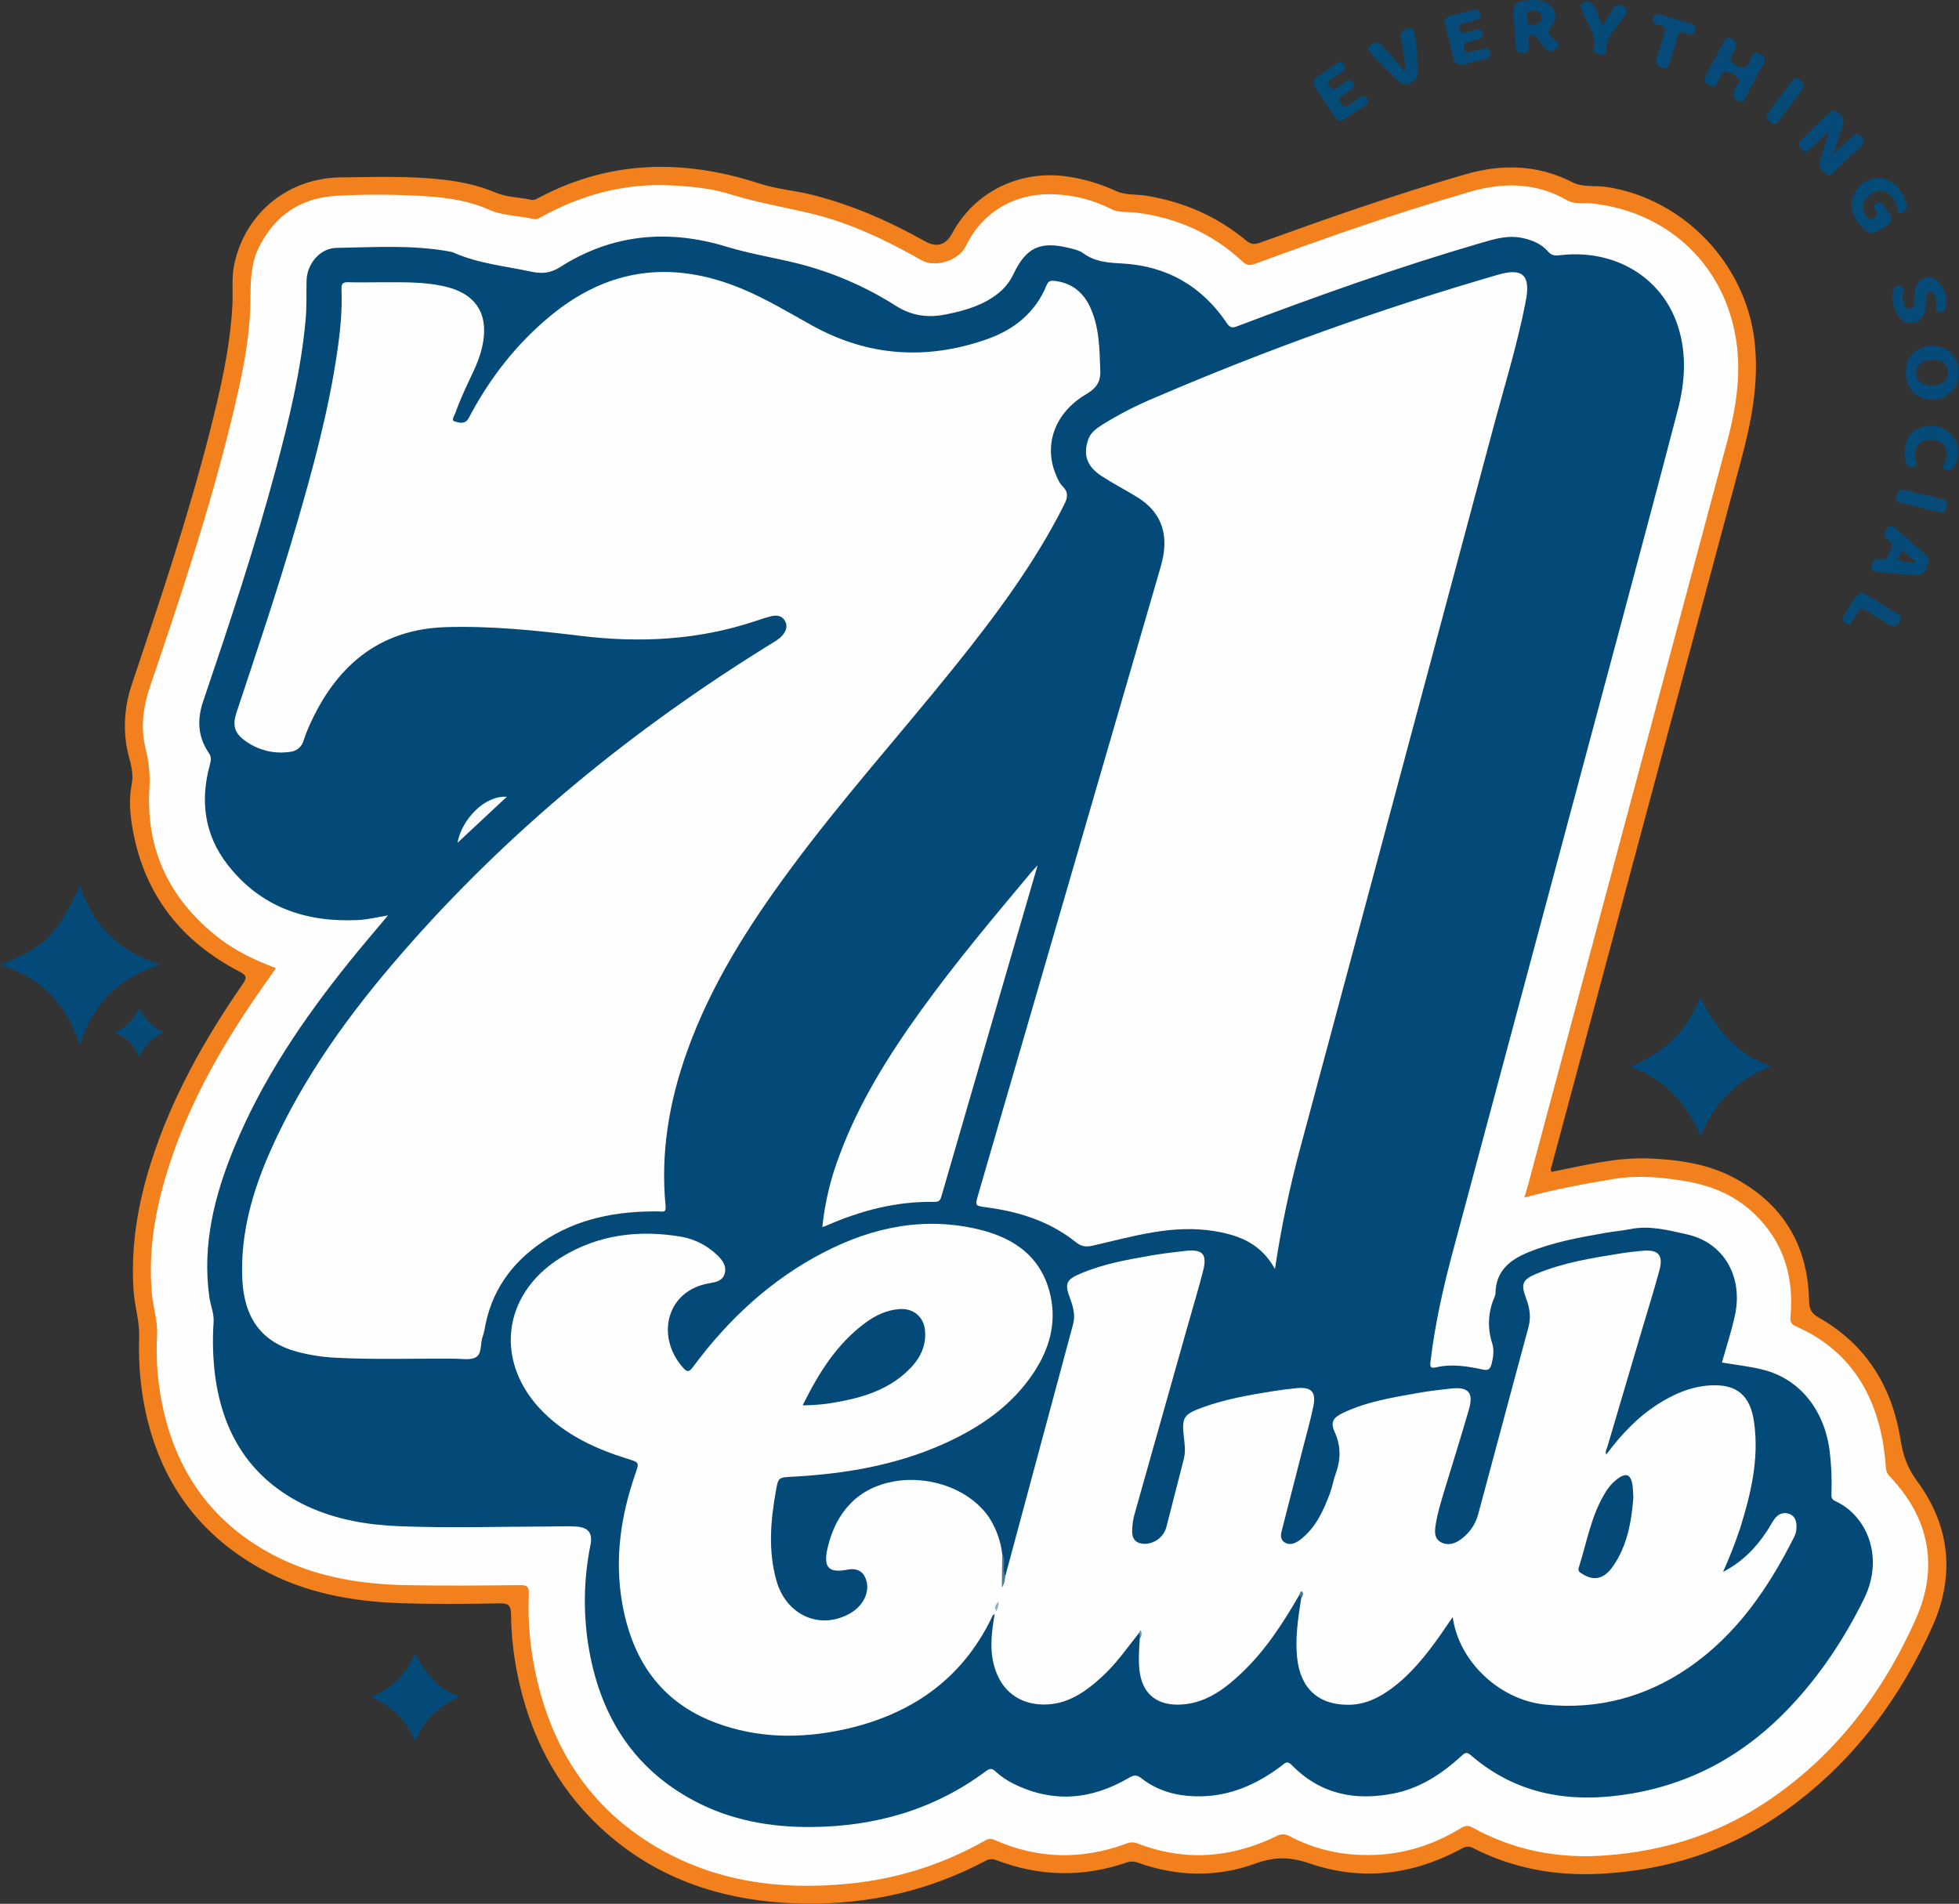
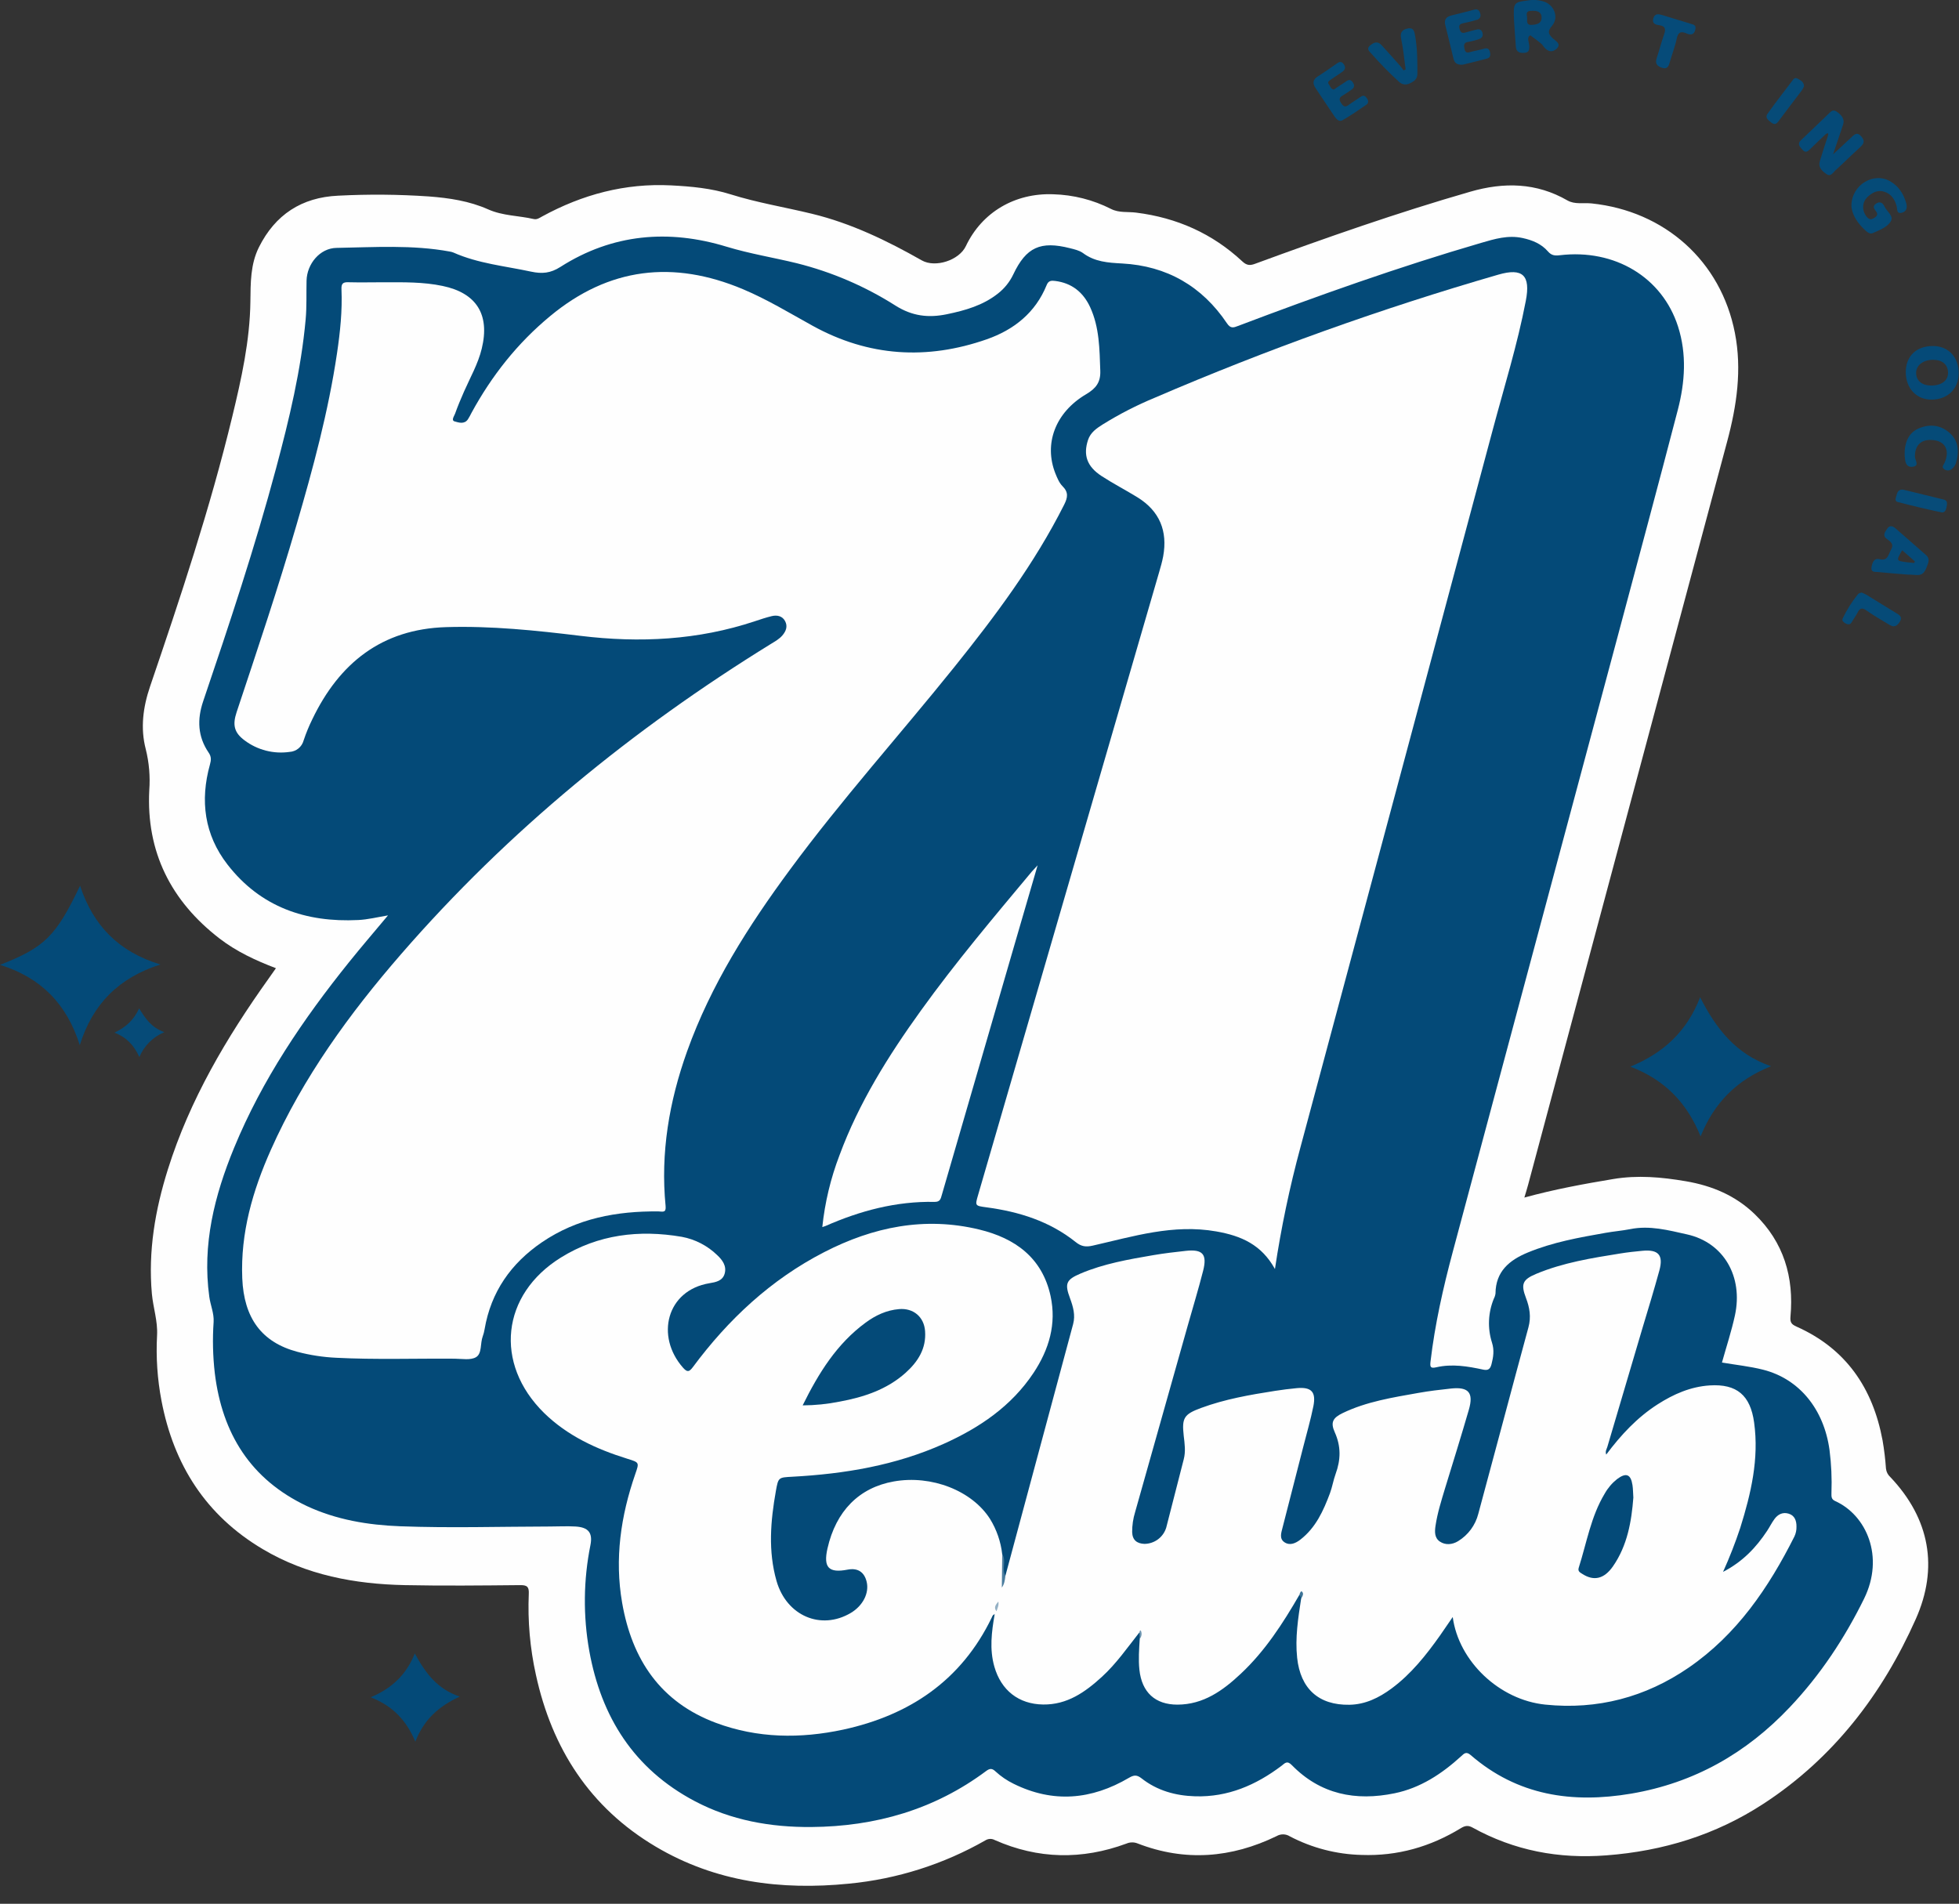
<svg xmlns="http://www.w3.org/2000/svg" width="1067" height="1037" viewBox="0 0 1067 1037" fill="none">
  <rect x="0" y="0" width="1067" height="1037" fill="#333333" stroke="none" />
  <g clip-path="url(#clip0_518_379)">
-     <path d="M845.08 638.33C862.68 634.88 880.08 630.33 897.97 631.02C913.71 631.63 929.54 633.77 943.86 641.25C970.93 655.39 984.68 678 985.33 708.43C985.43 712.89 986.48 715.36 990.57 717.68C1016.57 732.41 1030.64 755.5 1035.21 784.49C1036.53 792.88 1039.03 799.81 1044.21 806.82C1062.12 831.04 1064.82 858.16 1052.81 885.26C1035.51 924.26 1010.56 958.01 975.96 983.78C944.96 1006.89 909.96 1018.78 871.24 1020.69C846.89 1021.89 823.89 1017.69 802.24 1006.61C798.9 1004.89 796.87 1006.61 794.51 1007.82C768.51 1021.48 741.14 1024.53 713.4 1015.05C702.9 1011.46 694.4 1011.24 683.9 1015.05C662.83 1022.74 641.13 1022.23 619.83 1014.63C617.841 1013.84 615.633 1013.81 613.62 1014.53C589.88 1022.69 566.25 1022.21 542.82 1013.29C541.852 1012.86 540.794 1012.66 539.735 1012.72C538.676 1012.78 537.646 1013.08 536.73 1013.62C506 1030 473 1037.41 438.3 1036.9C396.13 1036.29 357.9 1024.54 326.53 995.04C302.58 972.52 288.53 944.52 281.94 912.55C279.679 901.628 278.473 890.513 278.34 879.36C278.34 874.88 277.23 873.24 272.23 873.36C254.23 873.7 236.23 873.86 218.23 873.26C191.72 872.37 165.95 867.69 142.38 854.68C105.85 834.45 85.05 803.14 78 762.3C76.125 750.969 75.391 739.478 75.81 728C76.03 719.81 73.44 711.93 72.81 703.78C71.04 679.32 75.02 655.7 82.45 632.55C93.64 597.7 111.36 566.16 132.07 536.21C134.56 532.62 134.59 531.43 130.4 529.21C99.13 513.02 79.13 488.03 72.51 453.06C70.89 444.54 70.02 435.78 71.73 427.24C73.31 419.37 69.73 412.55 68.73 405.24C67.178 394.491 68.182 383.528 71.66 373.24C87.01 327.54 102.39 281.86 114.28 235.1C120.02 212.52 125.28 189.85 126.57 166.47C126.99 158.87 126 151.25 127.67 143.63C133.76 115.75 157.1 96.94 185.6 96.63C204.07 96.43 222.53 95.76 240.95 97.81C250.95 98.92 260.69 100.96 269.95 104.91C276.23 107.6 282.95 107.4 289.41 108.84C291.01 109.19 292.33 108.31 293.63 107.62C332.63 86.99 372.95 86.62 414.06 100.09C423.29 103.09 432.95 103.76 442.3 106.09C464.07 111.61 484.4 120.51 503.9 131.48C510.14 134.99 515.17 133.48 518.56 127.18C530.84 104.36 555.48 92.31 581.56 96.18C590.616 97.519 599.433 100.153 607.74 104C613 106.44 618.85 105.71 624.4 106.62C644.73 109.95 662.96 117.87 678.78 131.06C681.36 133.22 683.33 133.25 686.29 132.19C723.34 118.81 760.49 105.75 798.39 94.89C818.39 89.15 837.66 89.7 856.54 99.32C862.17 102.19 868.95 100.89 875.18 101.85C917.03 108.3 950.81 143.7 955.65 185.85C958.25 208.52 953.83 230.19 948.02 251.85C913.7 379.577 879.41 507.33 845.15 635.11C844.9 636 844.32 636.94 845.08 638.33Z" fill="#F2801C" />
    <path d="M87.37 525.36C64.73 532.6 50.51 546.79 43.45 569.28C36.35 546.76 22.17 532.44 0 525.57C24.42 516 30.42 510 43.61 482.46C50.73 504.11 64.63 518.49 87.37 525.36Z" fill="#044A78" />
    <path d="M888 581C906.3 573.48 918.88 561.61 926 543.22C934.63 560.17 945.38 574.22 964.62 580.78C945.77 588.32 933.62 600.78 926.25 619.01C918.85 600.67 906.74 588.19 888 581Z" fill="#044A78" />
    <path d="M225.93 900.63C231.7 911.24 238.04 920.01 250.43 924.15C238.85 929.46 230.86 936.74 226.22 948.7C221.44 937.27 214.04 929.27 201.92 924.52C213.44 919.62 221.31 912.26 225.93 900.63Z" fill="#044A78" />
    <path d="M994.5 73C991.61 75.75 988.68 78.46 985.86 81.29C984.5 82.65 983.27 83.36 981.78 81.59C980.51 80.09 978.69 78.59 980.78 76.52C986.18 71.32 991.64 66.19 997 61C998.47 59.58 999.83 60.34 1001 61.26C1003.17 62.96 1004.89 64.94 1003.81 68.07C1002.16 72.89 1000.56 77.73 998.41 84.07L1008.1 75.07C1009.8 73.51 1011.3 71.5 1013.76 74.3C1016.22 77.1 1014.86 78.65 1012.76 80.55C1008.34 84.55 1004.1 88.83 999.64 92.83C998.34 94 997.21 96.54 994.72 94.76C992.23 92.98 990.21 91.07 991.2 87.76C992.57 83.14 994.12 78.58 995.59 74C995.89 73 996 72.12 994.5 73Z" fill="#054A78" />
    <path d="M1008.4 112C1008.55 100.53 1020.53 93.73 1029.26 98.6C1034.03 101.25 1036.82 105.53 1038.26 110.69C1038.87 112.94 1038.56 115.24 1035.84 115.88C1032.84 116.6 1033.46 113.88 1033.04 112.34C1032.04 108.57 1030.04 105.57 1026.21 104.4C1022.62 103.32 1019.64 104.95 1017.15 107.32C1014.04 110.32 1014.08 114.87 1016.81 118.16C1018.19 119.84 1019.37 119.64 1021.01 118.58C1022.65 117.52 1022.88 116.5 1021.7 114.99C1020.52 113.48 1019.9 112.14 1021.97 110.83C1024.04 109.52 1025.52 110.57 1026.35 112.38C1027.61 115.15 1031.6 117.58 1029.84 120.57C1027.84 123.89 1023.62 125.33 1020.02 126.98C1018.73 127.57 1017.38 126.74 1016.37 125.84C1011.68 121.67 1008.55 116.75 1008.4 112Z" fill="#054B78" />
-     <path d="M948.34 55.44C947.647 55.43 946.967 55.251 946.359 54.919C945.75 54.588 945.232 54.113 944.848 53.536C944.464 52.959 944.226 52.298 944.155 51.608C944.084 50.919 944.182 50.223 944.44 49.58C944.776 49.007 945.074 48.413 945.33 47.8C945.76 46 948.59 44.36 946.79 42.62C944.854 40.766 942.423 39.512 939.79 39.01C937.6 38.65 937.55 41.78 936.36 43.21C935 44.85 935.16 48.55 931.23 46.63C927.55 44.83 928.23 42.53 929.82 39.73C932.82 34.21 935.82 28.62 938.73 23.03C939.64 21.3 940.41 19.75 942.82 21.03C944.9 22.13 946.6 23.32 945.46 26.03C945.117 26.967 944.656 27.858 944.09 28.68C941.64 31.93 942.3 33.62 945.98 35.79C950.63 38.54 951.8 36.12 953.45 32.71C954.37 30.81 954.6 27.33 958.45 29.32C962.06 31.15 961.37 33.41 959.76 36.24C956.65 41.73 953.76 47.36 950.76 52.91C950.26 54 950.13 55.56 948.34 55.44Z" fill="#054A78" />
    <path d="M726.48 48.8C728.39 47.53 730.3 46.2 732.26 44.96C733.71 44.05 735.15 42.42 736.82 44.84C738.49 47.26 736.9 48.41 735.11 49.55C733.85 50.35 732.67 51.29 731.36 52C729.19 53.19 729.29 54.46 730.61 56.37C731.93 58.28 732.84 58.43 734.61 57.13C736.61 55.63 738.78 54.4 740.8 52.94C742.06 52.02 743.11 51.73 744.2 53.12C745.29 54.51 745.71 55.98 744.2 57.04C739.99 59.98 735.73 62.88 731.29 65.46C729.36 66.59 727.89 64.95 726.82 63.35C723.34 58.25 720 53.13 716.54 48C714.89 45.52 714.93 43.44 717.68 41.68C721.17 39.44 724.6 37.09 728 34.68C729.38 33.68 730.55 33.19 731.8 34.85C733.05 36.51 732.8 37.92 731.15 39.09C728.97 40.61 726.78 42.09 724.56 43.56C723.56 44.2 723.03 44.95 723.81 45.99C724.59 47.03 724.86 48.51 726.48 48.8Z" fill="#054B78" />
    <path d="M796.74 35.23C793.55 35.46 792.22 34.23 791.68 32.01C790.17 25.89 788.74 19.75 787.19 13.64C786.46 10.75 787.69 9.17 790.34 8.47C794.51 7.37 798.71 6.47 802.86 5.28C804.77 4.75 805.68 5.52 806.19 7.18C806.7 8.84 806.19 10.24 804.48 10.77C802.098 11.494 799.682 12.098 797.24 12.58C795.35 12.97 794.35 13.48 795 15.84C795.65 18.2 796.79 18.18 798.62 17.59C800.19 17.08 801.82 16.74 803.42 16.29C805.02 15.84 806.78 15.56 807.42 17.8C808.11 20.19 806.63 21.09 804.66 21.6C803.083 22.11 801.472 22.511 799.84 22.8C797.11 23.1 797.27 24.65 797.66 26.67C798.17 29.23 799.66 28.67 801.36 28.19C803.6 27.57 805.92 27.26 808.13 26.58C809.94 26.02 811.04 26.4 811.5 28.24C811.9 29.82 811.81 31.39 809.95 31.89C805.32 33.15 800.65 34.26 796.74 35.23Z" fill="#064B79" />
-     <path d="M1036.45 159.88C1036.37 160.858 1036.37 161.842 1036.45 162.82C1036.89 165.25 1037.05 168.43 1040.36 168.18C1043.36 167.95 1042.36 164.9 1042.56 162.9C1042.93 159.45 1042.64 155.79 1045.48 153.13C1046.16 152.448 1046.98 151.914 1047.88 151.561C1048.78 151.208 1049.74 151.043 1050.71 151.077C1051.67 151.111 1052.62 151.342 1053.49 151.757C1054.37 152.173 1055.14 152.762 1055.78 153.49C1059.26 157.03 1060.34 161.49 1060.12 166.33C1060.02 168.46 1059.12 170.23 1056.42 170.07C1053.72 169.91 1054.65 167.85 1054.56 166.36C1054.59 165.86 1054.59 165.36 1054.56 164.86C1054.18 162.46 1054.3 159.04 1051.2 159.07C1048.1 159.1 1049.46 162.44 1049.27 164.35C1048.51 172.16 1046.27 175.53 1041.45 175.95C1036.63 176.37 1032.71 172.44 1031.17 165.12C1030.78 163.511 1030.62 161.854 1030.7 160.2C1030.9 157.79 1031.61 155.33 1034.77 155.67C1037.93 156.01 1036.52 158.53 1036.45 159.88Z" fill="#064B78" />
    <path d="M765.6 37.84C764.82 32.27 764.34 26.64 763.17 21.16C762.4 17.57 763.86 16.06 766.84 15.5C770.25 14.86 770.42 17.62 770.84 19.9C772 26.63 772 33.44 772 40.24C772 43.07 770.19 44.32 768 45.34C767.052 45.883 765.952 46.101 764.869 45.961C763.785 45.82 762.777 45.328 762 44.56C756.716 39.75 751.708 34.645 747 29.27C745.86 27.97 744 26.66 746.24 24.77C748.24 23.08 750.33 22.27 752.38 24.47C755.99 28.36 759.48 32.36 763 36.33C763.513 36.97 763.991 37.637 764.43 38.33L765.6 37.84Z" fill="#054B78" />
    <path d="M1037.43 245.59C1037.75 240.74 1039.59 235.45 1045.62 233.12C1051.41 230.88 1057.16 231.57 1061.91 235.83C1066.66 240.09 1067.23 245.83 1065.44 251.83C1065.06 253.287 1064.21 254.579 1063.03 255.51C1062.44 255.993 1061.71 256.257 1060.95 256.257C1060.19 256.257 1059.46 255.993 1058.87 255.51C1057.33 254.36 1058.62 253.24 1059.14 252.07C1062.41 244.64 1058.97 239.46 1050.93 239.64C1045.73 239.75 1042.84 243.29 1043.01 248.9C1043.07 250.76 1045.74 253.9 1041.55 254.27C1037.95 254.56 1037.7 251.36 1037.44 248.66C1037.37 248.06 1037.43 247.39 1037.43 245.59Z" fill="#054B78" />
-     <path d="M872.83 14.2C874.92 10.73 876.76 7.96 878.31 5.04C879.86 2.12 882.1 2.33 884.22 3.4C886.85 4.73 885.97 6.97 884.66 8.9C883.35 10.83 882.22 12.47 880.84 14.13C877.76 17.84 874.71 21.51 874.93 26.8C874.99 28.24 874.79 30.04 872.51 29.65C870.63 29.33 867.42 29.26 868.03 26.87C870.17 18.49 864.03 12.87 861.83 6.01C861.31 4.37 859.94 2.5 862.47 1.35C863.428 0.806 864.562 0.661 865.626 0.946C866.69 1.23 867.6 1.921 868.16 2.87C868.818 4.02 869.361 5.233 869.78 6.49C870.71 8.79 871.6 11.09 872.83 14.2Z" fill="#054B78" />
    <path d="M923.47 15.58C923.04 18.65 921.28 19.42 918.55 18.2C915.42 16.81 913.95 17.6 913.23 21.13C912.33 25.49 910.63 29.67 909.44 33.98C908.78 36.34 907.95 37.87 905.07 36.87C902.36 35.93 901.4 34.43 902.36 31.6C903.79 27.36 904.87 23.01 906.36 18.8C907.36 15.91 907.19 14.21 903.69 13.72C901.77 13.45 899.62 12.84 900.52 9.94C901.36 7.2 903.4 7.63 905.37 8.21C910.61 9.77 915.82 11.41 921.05 13C922.37 13.4 923.73 13.67 923.47 15.58Z" fill="#064B79" />
    <path d="M89.53 562.21C83.385 564.765 78.493 569.636 75.91 575.77C73 569.43 69 565.08 62.37 562.48C68.69 559.48 72.95 555.48 75.78 549.27C79.2 554.88 82.58 559.8 89.53 562.21Z" fill="#064B78" />
    <path d="M1013.93 322.75C1014.86 323.118 1015.77 323.538 1016.65 324.01C1022.17 327.39 1027.65 330.85 1033.18 334.18C1035.18 335.38 1036.18 336.49 1034.65 338.86C1033.21 341.04 1031.65 341.86 1029.28 340.44C1025.03 337.86 1020.67 335.44 1016.62 332.54C1014.19 330.81 1012.99 331.25 1011.76 333.68C1010.86 335.45 1009.61 337.04 1008.65 338.77C1007.79 340.33 1006.65 340.31 1005.3 339.63C1004.3 339.07 1003.01 338.12 1003.62 336.93C1005.88 332.139 1008.72 327.645 1012.08 323.55C1012.46 323.11 1013.26 323 1013.93 322.75Z" fill="#064B78" />
    <path d="M1036.92 266.79L1058.71 272.12C1060.79 272.63 1060.56 274.24 1060.32 275.7C1060.06 277.37 1059.44 279.49 1057.42 279.07C1049.42 277.41 1041.54 275.51 1033.67 273.46C1031.57 272.91 1032.74 270.96 1033.03 269.61C1033.48 267.57 1034.59 266.3 1036.92 266.79Z" fill="#074C79" />
    <path d="M982.6 47C982.252 47.79 981.837 48.55 981.36 49.27C977.18 54.83 972.9 60.32 968.78 65.93C967.58 67.56 966.54 68.15 964.78 66.78C963.02 65.41 961.18 64.1 962.73 61.93C967.25 55.6 972.04 49.45 976.73 43.26C977.66 42.05 978.92 42.65 979.87 43.26C981.19 44 982.5 44.9 982.6 47Z" fill="#064B78" />
    <path d="M830.27 652.32C846.74 647.8 862.66 644.9 878.66 642.23C892.04 640 904.99 641.18 918.21 643.43C932.6 645.89 945.27 651.25 955.75 661.37C971.57 676.67 977.17 695.7 975.21 717.19C974.93 720.33 975.79 721.4 978.45 722.59C1005.45 734.59 1020.08 756.12 1025.37 784.59C1026.25 789.659 1026.86 794.768 1027.22 799.9C1027.4 801.712 1028.26 803.389 1029.62 804.6C1051.18 827.33 1055.88 854.04 1043.46 881.91C1025.24 922.82 998.6 957.68 960.46 982.55C934.46 999.49 905.91 1008.28 874.93 1010.63C848.93 1012.63 824.74 1008.03 802.02 995.48C799.58 994.13 797.88 994.48 795.69 995.82C779.13 1005.93 761.22 1011.1 741.69 1010.4C728.035 1010.08 714.637 1006.62 702.54 1000.28C701.464 999.594 700.219 999.218 698.943 999.195C697.667 999.173 696.41 999.503 695.31 1000.15C670.68 1012.09 645.43 1014.15 619.64 1004.15C618.662 1003.75 617.613 1003.55 616.557 1003.57C615.5 1003.58 614.458 1003.81 613.49 1004.23C589.35 1013.13 565.42 1012.74 541.81 1002.29C541.028 1001.86 540.146 1001.65 539.255 1001.67C538.363 1001.7 537.495 1001.97 536.74 1002.44C513.915 1015.48 488.579 1023.53 462.41 1026.04C425.41 1029.74 389.72 1025.2 357.16 1005.88C321.33 984.63 300.65 952.48 291.89 912.27C288.687 897.818 287.382 883.01 288.01 868.22C288.17 864.59 287.34 863.39 283.45 863.43C262.45 863.63 241.45 863.86 220.45 863.43C193.25 862.86 167 858 143.17 843.86C112.17 825.5 94.63 797.94 87.96 763.02C85.714 751.272 84.905 739.294 85.55 727.35C85.97 719.63 83.43 712.35 82.72 704.71C80.65 681.39 84.52 659 91.43 637C103.36 599 123.34 565.25 146.29 533.07C147.53 531.32 148.75 529.57 150.29 527.39C139.18 523.16 128.74 518.29 119.53 511.19C93.07 490.76 79.61 464 81.3 430.48C81.861 422.973 81.219 415.425 79.4 408.12C76.4 396.67 77.89 385.18 81.76 373.85C98.27 325.41 114.44 276.85 126.48 227.05C131.48 206.39 136.11 185.59 136.38 164.27C136.5 154.02 136.38 143.98 141.03 134.66C149.89 116.94 164.28 107.49 184.18 106.59C200.627 105.736 217.11 105.873 233.54 107C244.66 107.83 255.71 109.5 265.94 114.07C273.94 117.62 282.48 117.41 290.68 119.31C292.51 119.74 293.91 118.65 295.33 117.88C317.21 105.94 340.47 99.7 365.53 100.98C376.53 101.54 387.43 102.55 397.92 105.85C412.48 110.43 427.51 112.85 442.28 116.45C463.56 121.62 483.12 131.07 502.08 141.84C509.45 146.02 522.44 141.78 526.08 134.04C534.9 115.47 552.95 105.04 573.63 105.82C584.603 106.115 595.373 108.848 605.16 113.82C609.49 116.04 614.29 115.23 618.84 115.82C640.97 118.59 660.32 127.18 676.63 142.37C678.98 144.57 680.76 144.73 683.53 143.71C722.25 129.49 761.16 115.85 800.82 104.42C819.11 99.14 836.82 99.42 853.75 109.19C857.75 111.48 862.55 110.35 866.95 110.81C906.68 114.98 937.32 142.15 944.95 181.4C948.85 201.31 945.95 221.05 940.72 240.51C904.587 375.423 868.453 510.363 832.32 645.33C831.77 647.4 831.12 649.43 830.27 652.32Z" fill="#FEFEFE" />
    <path d="M1053.08 188.48C1043.91 188.34 1038.02 193.9 1038.01 202.68C1038 211.46 1043.78 217.68 1051.95 217.68C1060.67 217.68 1066.69 211.96 1066.82 203.57C1067 194.73 1061.39 188.61 1053.08 188.48ZM1051.59 210C1046.67 209.93 1043.59 207.2 1043.65 203C1043.71 198.8 1047.77 195.79 1053.43 196C1058.07 196.15 1060.95 198.75 1061.03 202.89C1061.12 207.32 1057.54 210.05 1051.59 210Z" fill="#054A78" />
-     <path d="M845.62 20.77C843.27 18.42 842.82 16.99 845.3 14.09C849.07 9.69 846.8 3.18 841.4 1.02C838.407 -0.032 835.195 -0.297 832.07 0.25C824.43 1.19 824.21 1.46 824.64 11.18C824.86 14.57 825.21 20.03 825.64 25.49C825.85 28.35 827.71 28.96 830.18 28.79C832.65 28.62 833.04 27.32 832.95 25.09C832.88 23.09 831.34 20.25 833.55 19.26C836.63 17.87 837.38 21.53 839.02 23.16C839.491 23.629 839.914 24.145 840.28 24.7C842.21 27.6 844.85 29.19 847.73 26.62C850.78 23.84 847.08 22.23 845.62 20.77ZM834.38 13.55C830.69 13.8 832.12 10.75 831.68 8.96C830.94 5.62 833.29 5.9 835.27 5.9C837.7 5.9 839.66 6.8 839.65 9.54C839.63 12.94 836.88 13.39 834.38 13.55Z" fill="#054A78" />
+     <path d="M845.62 20.77C843.27 18.42 842.82 16.99 845.3 14.09C849.07 9.69 846.8 3.18 841.4 1.02C838.407 -0.032 835.195 -0.297 832.07 0.25C824.43 1.19 824.21 1.46 824.64 11.18C824.86 14.57 825.21 20.03 825.64 25.49C825.85 28.35 827.71 28.96 830.18 28.79C832.65 28.62 833.04 27.32 832.95 25.09C832.88 23.09 831.34 20.25 833.55 19.26C839.491 23.629 839.914 24.145 840.28 24.7C842.21 27.6 844.85 29.19 847.73 26.62C850.78 23.84 847.08 22.23 845.62 20.77ZM834.38 13.55C830.69 13.8 832.12 10.75 831.68 8.96C830.94 5.62 833.29 5.9 835.27 5.9C837.7 5.9 839.66 6.8 839.65 9.54C839.63 12.94 836.88 13.39 834.38 13.55Z" fill="#054A78" />
    <path d="M1049 302.31C1043.51 297.52 1038 292.68 1032.55 287.9C1031 286.55 1029.25 285.9 1027.88 287.99C1026.72 289.72 1025.13 291.73 1027.73 293.58C1029.88 295.11 1031.73 296.44 1029.9 299.58C1028.42 302.16 1028.33 305.72 1023.61 304.58C1020.68 303.87 1019.73 306.58 1019.35 308.95C1018.88 311.95 1021.43 311.43 1023 311.6C1028.6 312.18 1034.23 312.6 1039.84 313.04V312.97C1041.33 313.06 1042.84 313.18 1044.31 313.23C1047.42 313.34 1048.57 311.12 1049.47 308.72C1050.34 306.52 1051.32 304.3 1049 302.31ZM1042.58 306.67C1041.29 306.54 1040 306.43 1038.71 306.26C1032.71 305.51 1032.71 305.5 1036.06 299.71L1042.94 305.78L1042.58 306.67Z" fill="#054A78" />
    <path d="M937.89 742.18C945.57 743.49 953.05 744.26 960.26 746.08C980.03 751.08 993.41 767.6 996.47 789.76C997.462 797.521 997.817 805.351 997.53 813.17C997.53 815.06 997.3 816.6 999.53 817.62C1016.62 825.33 1026.53 847.96 1015.3 870.82C1004.67 892.4 991.5 912.33 974.87 929.9C951.17 955 922.74 971.17 888.49 977C856.27 982.46 826.49 978.06 801.03 956C798.51 953.82 797.39 955.23 795.77 956.7C785.28 966.24 773.68 973.91 759.59 976.81C738.38 981.19 719.19 977.42 703.59 961.45C700.95 958.74 699.75 960.53 698.01 961.84C684.09 972.36 668.76 978.98 651.01 978.46C640.3 978.15 630.25 975.38 621.72 968.65C619.15 966.65 617.54 966.84 614.87 968.41C594.55 980.34 573.62 982.3 552.08 971.64C548.484 969.887 545.162 967.62 542.22 964.91C540.43 963.23 539.22 963.14 537.17 964.65C508.94 985.73 476.75 994.92 441.95 995.19C419.77 995.37 398.18 991.56 378.31 981.04C345.31 963.57 327.43 935.26 320.95 899.19C317.552 880.13 317.769 860.6 321.59 841.62C322.9 834.98 320.54 831.9 313.41 831.5C308.76 831.23 304.09 831.5 299.41 831.5C272.27 831.55 245.12 832.39 217.99 831.37C200.45 830.71 183.22 827.85 167.15 820.37C136.5 805.87 121 780.88 117 748C115.929 738.74 115.711 729.4 116.35 720.1C116.65 715.4 114.63 710.99 114 706.39C110.06 677.92 116.82 651.2 127.51 625.21C142.78 588.12 165.03 555.3 190.02 524.21C196.76 515.81 203.8 507.65 211.33 498.62C205.39 499.62 200.33 500.89 195.17 501.14C166.57 502.58 141.85 494.09 123.88 470.89C111.32 454.68 108.88 436.1 114.34 416.49C115.02 414.06 115.18 412.23 113.67 410.01C107.67 401.25 107.3 391.91 110.67 381.96C124.91 339.96 138.93 297.88 150.4 254.96C157.54 228.29 164 201.48 166.49 173.87C167.12 166.87 166.8 159.87 166.97 152.87C167.18 143.76 174.23 135.18 183.25 135.03C203.86 134.68 224.54 133.26 245.02 137.03C245.681 137.133 246.329 137.311 246.95 137.56C260.43 143.56 275.03 144.9 289.24 147.96C295.32 149.27 299.89 148.81 305.24 145.39C333.55 127.32 364.24 124.75 395.77 134.39C408.4 138.23 421.29 140.28 434.01 143.39C453.068 148.158 471.234 155.965 487.81 166.51C496.88 172.21 505.67 173.25 515.71 171.17C525.75 169.09 535.4 166.36 543.59 159.86C547.142 157.08 549.994 153.508 551.92 149.43C558.92 134.68 566.69 131.09 582.83 135.21C585.23 135.82 587.83 136.39 589.83 137.82C596.27 142.64 603.49 143.11 611.2 143.52C635.51 144.84 654.71 155.89 668.3 176.13C670.3 179.13 671.92 178.46 674.3 177.55C717.96 161.01 761.92 145.37 806.76 132.29C814.06 130.16 821.39 127.93 829.28 129.65C834.67 130.82 839.52 132.81 843.12 136.96C845.04 139.18 846.88 139.35 849.57 139.03C879.51 135.46 905.36 151.03 913.96 177.84C918.8 192.93 917.75 208.2 913.87 223.17C903.12 264.53 892 305.75 881 347C851.067 458.687 821.147 570.353 791.24 682C786 701.6 781.54 721.39 779.16 741.6C778.83 744.47 779 745.52 782.26 744.78C790.9 742.78 799.45 744.23 807.91 746.06C810.73 746.66 811.73 745.52 812.38 743.06C813.38 739.17 813.96 735.5 812.65 731.39C810.142 723.522 810.496 715.022 813.65 707.39C814.11 706.509 814.414 705.555 814.55 704.57C814.64 692.57 822.09 686.41 832.12 682.26C845.75 676.62 860.12 674.07 874.55 671.53C878.97 670.74 883.47 670.39 887.86 669.53C898.51 667.35 908.79 670.14 918.86 672.38C938.86 676.82 949.56 695.38 944.94 716.58C943.06 725.2 940.3 733.55 937.89 742.18Z" fill="#044A78" />
    <path d="M209.22 153.75C219.87 153.75 230.51 153.54 241.04 155.75C259.52 159.6 266.92 171.3 262.4 189.88C260.4 198.19 256.13 205.58 252.73 213.32C251 217.27 249.31 221.25 247.87 225.32C247.4 226.64 245.59 228.97 247.63 229.55C249.82 230.17 252.93 231.26 254.87 228.39C255.572 227.26 256.216 226.095 256.8 224.9C267.8 204.69 281.8 186.95 299.64 172.19C331.64 145.64 366.7 141.58 404.64 157.52C417.85 163.08 430.07 170.52 442.57 177.43C473.11 194.28 504.84 196.21 537.44 184.82C552.25 179.64 563.97 170.35 570.07 155.29C571.07 152.75 572.74 152.78 574.77 153.04C583.77 154.18 590 159.17 593.77 167.33C598.86 178.38 598.87 190.21 599.29 202.03C599.5 208.2 596.97 211.56 591.61 214.72C574.77 224.64 568.44 241.72 574.84 257.91C575.84 260.36 576.91 263.02 578.71 264.82C582.05 268.15 581.58 270.98 579.62 274.89C563.45 307.06 542.03 335.65 519.62 363.56C490.01 400.39 458.4 435.56 430.3 473.67C407.62 504.39 387.2 536.44 374.24 572.67C364.49 599.92 359.69 627.93 362.53 656.94C362.9 660.77 360.89 659.94 358.69 659.87C335.97 659.64 314.31 663.61 295.14 676.69C278.31 688.18 267.41 703.69 263.94 724.04C263.729 725.352 263.394 726.641 262.94 727.89C261.49 731.7 262.61 737.21 259.33 739.23C256.33 741.06 251.58 740.12 247.6 740.09C226.12 739.91 204.6 740.69 183.18 739.59C176.025 739.26 168.926 738.174 162 736.35C142.46 731.15 132.85 717.95 131.95 696.3C130.95 671.56 137.62 648.6 147.51 626.38C165.14 586.79 190.32 552.13 218.56 519.61C276.75 452.61 344.71 397.12 420.12 350.61C422.24 349.3 424.43 348.1 426.12 346.14C428.12 343.8 429.12 341.2 427.63 338.35C426.14 335.5 423.24 334.9 420.28 335.62C417.32 336.34 414.22 337.36 411.28 338.35C380.21 348.71 348.45 350.29 316.14 346.35C291.87 343.4 267.53 340.85 243.01 341.6C207.93 342.66 184.79 361.19 170.08 391.84C168.246 395.568 166.669 399.417 165.36 403.36C164.9 405.063 163.917 406.578 162.55 407.692C161.183 408.807 159.5 409.463 157.74 409.57C153.443 410.188 149.066 409.953 144.86 408.877C140.654 407.801 136.702 405.906 133.23 403.3C127.55 399.1 126.56 394.92 128.86 387.97C140.12 354.08 151.51 320.23 161.48 285.97C170.48 255.16 178.85 224.22 183.56 192.41C185.27 180.87 186.49 169.28 185.99 157.6C185.85 154.49 186.79 153.6 189.86 153.74C196.23 153.91 202.73 153.75 209.22 153.75Z" fill="#FEFEFE" />
    <path d="M694.42 691.25C687.07 677.99 676.16 673.16 662.42 670.76C639 666.65 617.31 673.48 595.24 678.49C591.41 679.37 588.94 679 585.89 676.56C571.71 665.22 555 660 537.29 657.64C531.04 656.8 531.02 656.81 532.73 650.93C565.577 537.85 598.443 424.773 631.33 311.7C632.16 308.83 633.01 305.94 633.55 303.01C636.04 289.26 631.61 278.4 619.64 270.96C613.16 266.96 606.33 263.44 599.93 259.27C591.93 254.03 589.93 247.79 592.62 239.62C594.02 235.45 597.36 233.28 600.69 231.15C609.73 225.535 619.215 220.672 629.05 216.61C689.931 190.413 752.385 168.036 816.05 149.61C829.4 145.74 833.76 149.98 831.05 163.9C826.52 187.59 819.32 210.61 813.1 233.9C778.267 364.173 743.357 494.447 708.37 624.72C702.432 646.607 697.774 668.821 694.42 691.25Z" fill="#FEFEFE" />
    <path d="M620.64 889.13C614.07 897.44 608.03 906.2 600.15 913.4C591.04 921.71 581.29 928.64 568.15 928.46C554.85 928.28 545.29 920.74 541.61 907.89C538.86 898.31 540.1 888.89 541.75 879.34C541.581 878.918 541.502 878.465 541.517 878.011C541.533 877.556 541.643 877.11 541.84 876.7C542.318 875.174 542.653 873.608 542.84 872.02C543.45 869.45 544.07 866.89 544.84 864.38C545.64 862.38 545.63 859.92 547.6 858.38C559.867 812.687 572.163 766.98 584.49 721.26C585.82 716.33 584.49 711.77 582.8 707.17C579.8 699.17 580.66 697.06 588.57 693.7C601.21 688.33 614.67 686.01 628.09 683.7C633.98 682.7 639.94 681.99 645.89 681.35C655.06 680.35 657.61 683.17 655.29 692.25C652.74 702.25 649.74 712.09 646.94 722C637.367 755.893 627.803 789.787 618.25 823.68C617.172 827.185 616.632 830.833 616.65 834.5C616.77 838.9 619.22 840.78 623.28 840.96C625.951 840.955 628.55 840.093 630.695 838.502C632.841 836.911 634.419 834.674 635.2 832.12C638.44 819.74 641.49 807.32 644.73 794.94C645.87 790.61 645.24 786.38 644.73 782.07C643.65 772.34 644.85 770.36 654.2 766.92C667.2 762.12 680.81 759.75 694.45 757.62C698.45 757.01 702.37 756.49 706.34 756.13C714.27 755.42 716.92 758.13 715.34 766.04C713.86 773.36 711.77 780.56 709.92 787.8C706.14 802.613 702.343 817.42 698.53 832.22C697.83 834.97 696.73 838.1 699.53 840.03C702.53 842.09 705.7 840.63 708.27 838.64C716.65 832.16 720.82 822.91 724.39 813.36C725.66 809.94 726.22 806.27 727.47 802.85C730.28 795.17 730.47 787.85 726.99 780.14C724.61 774.84 725.89 772.33 731.28 769.73C744.28 763.45 758.5 761.23 772.55 758.73C778.44 757.67 784.4 756.99 790.35 756.34C799.88 755.34 802.73 758.59 800.03 767.91C795.87 782.26 791.41 796.53 787.03 810.83C785.03 817.5 782.91 824.16 781.88 831.09C781.4 834.3 781.26 837.69 784.27 839.72C787.28 841.75 791.04 841.41 794.18 839.48C799.652 836.141 803.6 830.793 805.18 824.58C814.35 790.75 823.28 756.85 832.48 723.03C834.03 717.36 833.15 712.26 831.15 707.03C828.28 699.47 829.21 697.03 836.71 693.88C851.4 687.75 867.02 685.25 882.62 682.76C886.56 682.13 890.53 681.69 894.51 681.32C903.27 680.49 906.1 683.61 903.8 692.05C900.95 702.46 897.8 712.78 894.68 723.14C888.267 744.8 881.86 766.467 875.46 788.14C875.1 789.36 874.19 790.55 874.86 792.32C882.86 781.62 891.75 772.05 902.94 764.9C911.59 759.37 920.82 755.32 931.22 754.65C946.01 753.71 953.37 760.05 955.41 774.85C958.15 794.69 953.71 813.52 947.87 832.2C945.162 840.357 942.031 848.368 938.49 856.2C949.22 850.66 956.49 842.93 962.49 833.86C963.86 831.78 964.97 829.52 966.43 827.51C968.34 824.88 970.96 823.51 974.24 824.51C977.52 825.51 978.52 828.37 978.48 831.63C978.522 833.467 978.135 835.289 977.35 836.95C963.26 864.95 945.97 890.38 919.7 908.42C896.23 924.54 870.01 931.42 841.7 928.52C816.57 925.98 794.46 904.85 791.25 880.8C788.75 884.44 786.6 887.64 784.38 890.8C776.75 901.57 768.59 911.87 757.85 919.8C751.05 924.8 743.66 928.45 734.97 928.6C718.18 928.88 708.3 919.81 706.51 903.02C705.35 892.1 707.05 881.46 708.68 870.78C709.05 869.78 709.68 868.64 707.74 868.72C698.74 884.29 689.01 899.35 675.8 911.72C666.07 920.86 655.49 928.49 641.32 928.53C629.15 928.53 621.93 921.81 620.6 909.58C619.99 903.93 620.43 898.32 620.78 892.69C621.1 891.42 621.72 890.23 620.64 889.13Z" fill="#FEFEFE" />
    <path d="M542.75 877.67C542.43 878.23 542.1 878.79 541.75 879.34C540.75 879.47 540.53 880.34 540.18 881.08C523.67 915.3 495.45 934.29 459.26 942.14C435.98 947.14 412.59 946.91 389.94 938.45C359.66 927.14 344.23 903.91 338.86 873.08C334.68 849.08 338.11 825.73 346.02 802.91C348.21 796.58 348.27 796.63 341.71 794.6C324.86 789.36 309.06 782.11 296.29 769.6C269 742.72 273 705.17 305.49 685C325.76 672.41 348.11 669.73 371.33 673.7C378.587 675.044 385.286 678.498 390.59 683.63C393.45 686.3 395.87 689.53 394.7 693.75C393.58 697.75 389.87 698.41 386.38 698.99C363.03 702.86 356.91 727.91 372.02 744.99C374.31 747.57 375.37 747.38 377.41 744.64C396.71 718.64 419.91 696.98 448.87 682.07C475.56 668.32 503.64 662.55 533.34 669.73C552.9 674.45 567.69 685.1 572.22 705.99C575.5 721.13 571.41 734.99 563.02 747.69C550.93 765.94 533.55 777.69 514.02 786.46C487.84 798.2 460.02 802.85 431.66 804.38C424.03 804.8 423.93 804.62 422.59 812.17C419.69 828.5 418.3 844.88 422.95 861.17C428.4 880.17 447.14 888.17 463.34 878.61C469.99 874.68 473.52 867.77 472.04 861.61C470.74 856.24 467.15 853.95 461.68 854.99C451.36 856.99 448.38 853.84 450.68 843.52C455.32 823.03 467.91 810.31 486.85 806.95C507.35 803.32 529.42 811.95 539.24 827.39C542.832 833.215 545.096 839.76 545.87 846.56C546.12 852.66 546.99 858.76 545.67 864.85C545.429 867.475 544.778 870.047 543.74 872.47C543.29 874.12 542.4 875.78 542.75 877.67Z" fill="#FEFEFE" />
    <path d="M565.16 471.33C560.85 486.1 556.92 499.61 552.99 513.11C539.663 559.037 526.333 604.937 513 650.81C512.37 653 512.09 654.74 509 654.68C488.18 654.27 468.56 659.48 449.64 667.8C449.19 667.99 448.71 668.12 447.88 668.4C449.282 655 452.432 641.842 457.25 629.26C467.83 600.65 483.86 575.09 501.57 550.48C520.43 524.26 541.25 499.6 561.93 474.84C562.65 474 563.46 473.17 565.16 471.33Z" fill="#FEFEFE" />
-     <path d="M276.06 434L249.15 459.12C251.6 446.12 264 433.22 276.06 434Z" fill="#FAFBFC" />
    <path d="M545.67 864.76L545.87 846.47C548.26 850.19 545.47 854.67 547.61 858.47C547.35 860.65 547.05 862.87 545.67 864.76Z" fill="#4B7D9E" />
    <path d="M707.78 868.57C707.95 867.76 708.6 866.49 709.03 866.86C710.38 868.02 709.44 869.4 708.72 870.63C708.41 869.94 708.09 869.25 707.78 868.57Z" fill="#3E7497" />
    <path d="M620.64 889.13C620.69 888.54 621.04 887.57 621.49 888.49C621.765 889.169 621.847 889.911 621.729 890.634C621.611 891.357 621.297 892.034 620.82 892.59L620.64 889.13Z" fill="#6E96B1" />
    <path d="M889.63 815.75C888.63 828.75 886.39 841.84 878.54 853.17C873.73 860.11 868.1 861.34 861.89 857.36C860.66 856.57 859.23 855.97 859.89 853.93C864.22 840.36 866.5 826.08 874.01 813.62C875.72 810.558 878.013 807.86 880.76 805.68C885.66 802 888.25 802.99 889.15 808.91C889.47 811 889.46 813.22 889.63 815.75Z" fill="#044A78" />
    <path d="M542.75 877.67C541.02 875.52 542.5 873.97 543.75 872.38C544.18 874.29 543.32 876 542.75 877.67Z" fill="#94B1C5" />
    <path d="M437.18 765.52C445.99 747.69 455.88 731.9 471.46 720.46C476.89 716.46 482.83 713.66 489.69 713.08C497.46 712.42 503.3 717.29 503.86 725.08C504.56 734.57 499.98 741.72 493.32 747.71C483.08 756.92 470.49 761.04 457.27 763.48C450.655 764.807 443.927 765.49 437.18 765.52Z" fill="#044A78" />
  </g>
  <defs>
    <clipPath id="clip0_518_379">
      <rect width="1066.82" height="1036.93" fill="white" />
    </clipPath>
  </defs>
</svg>